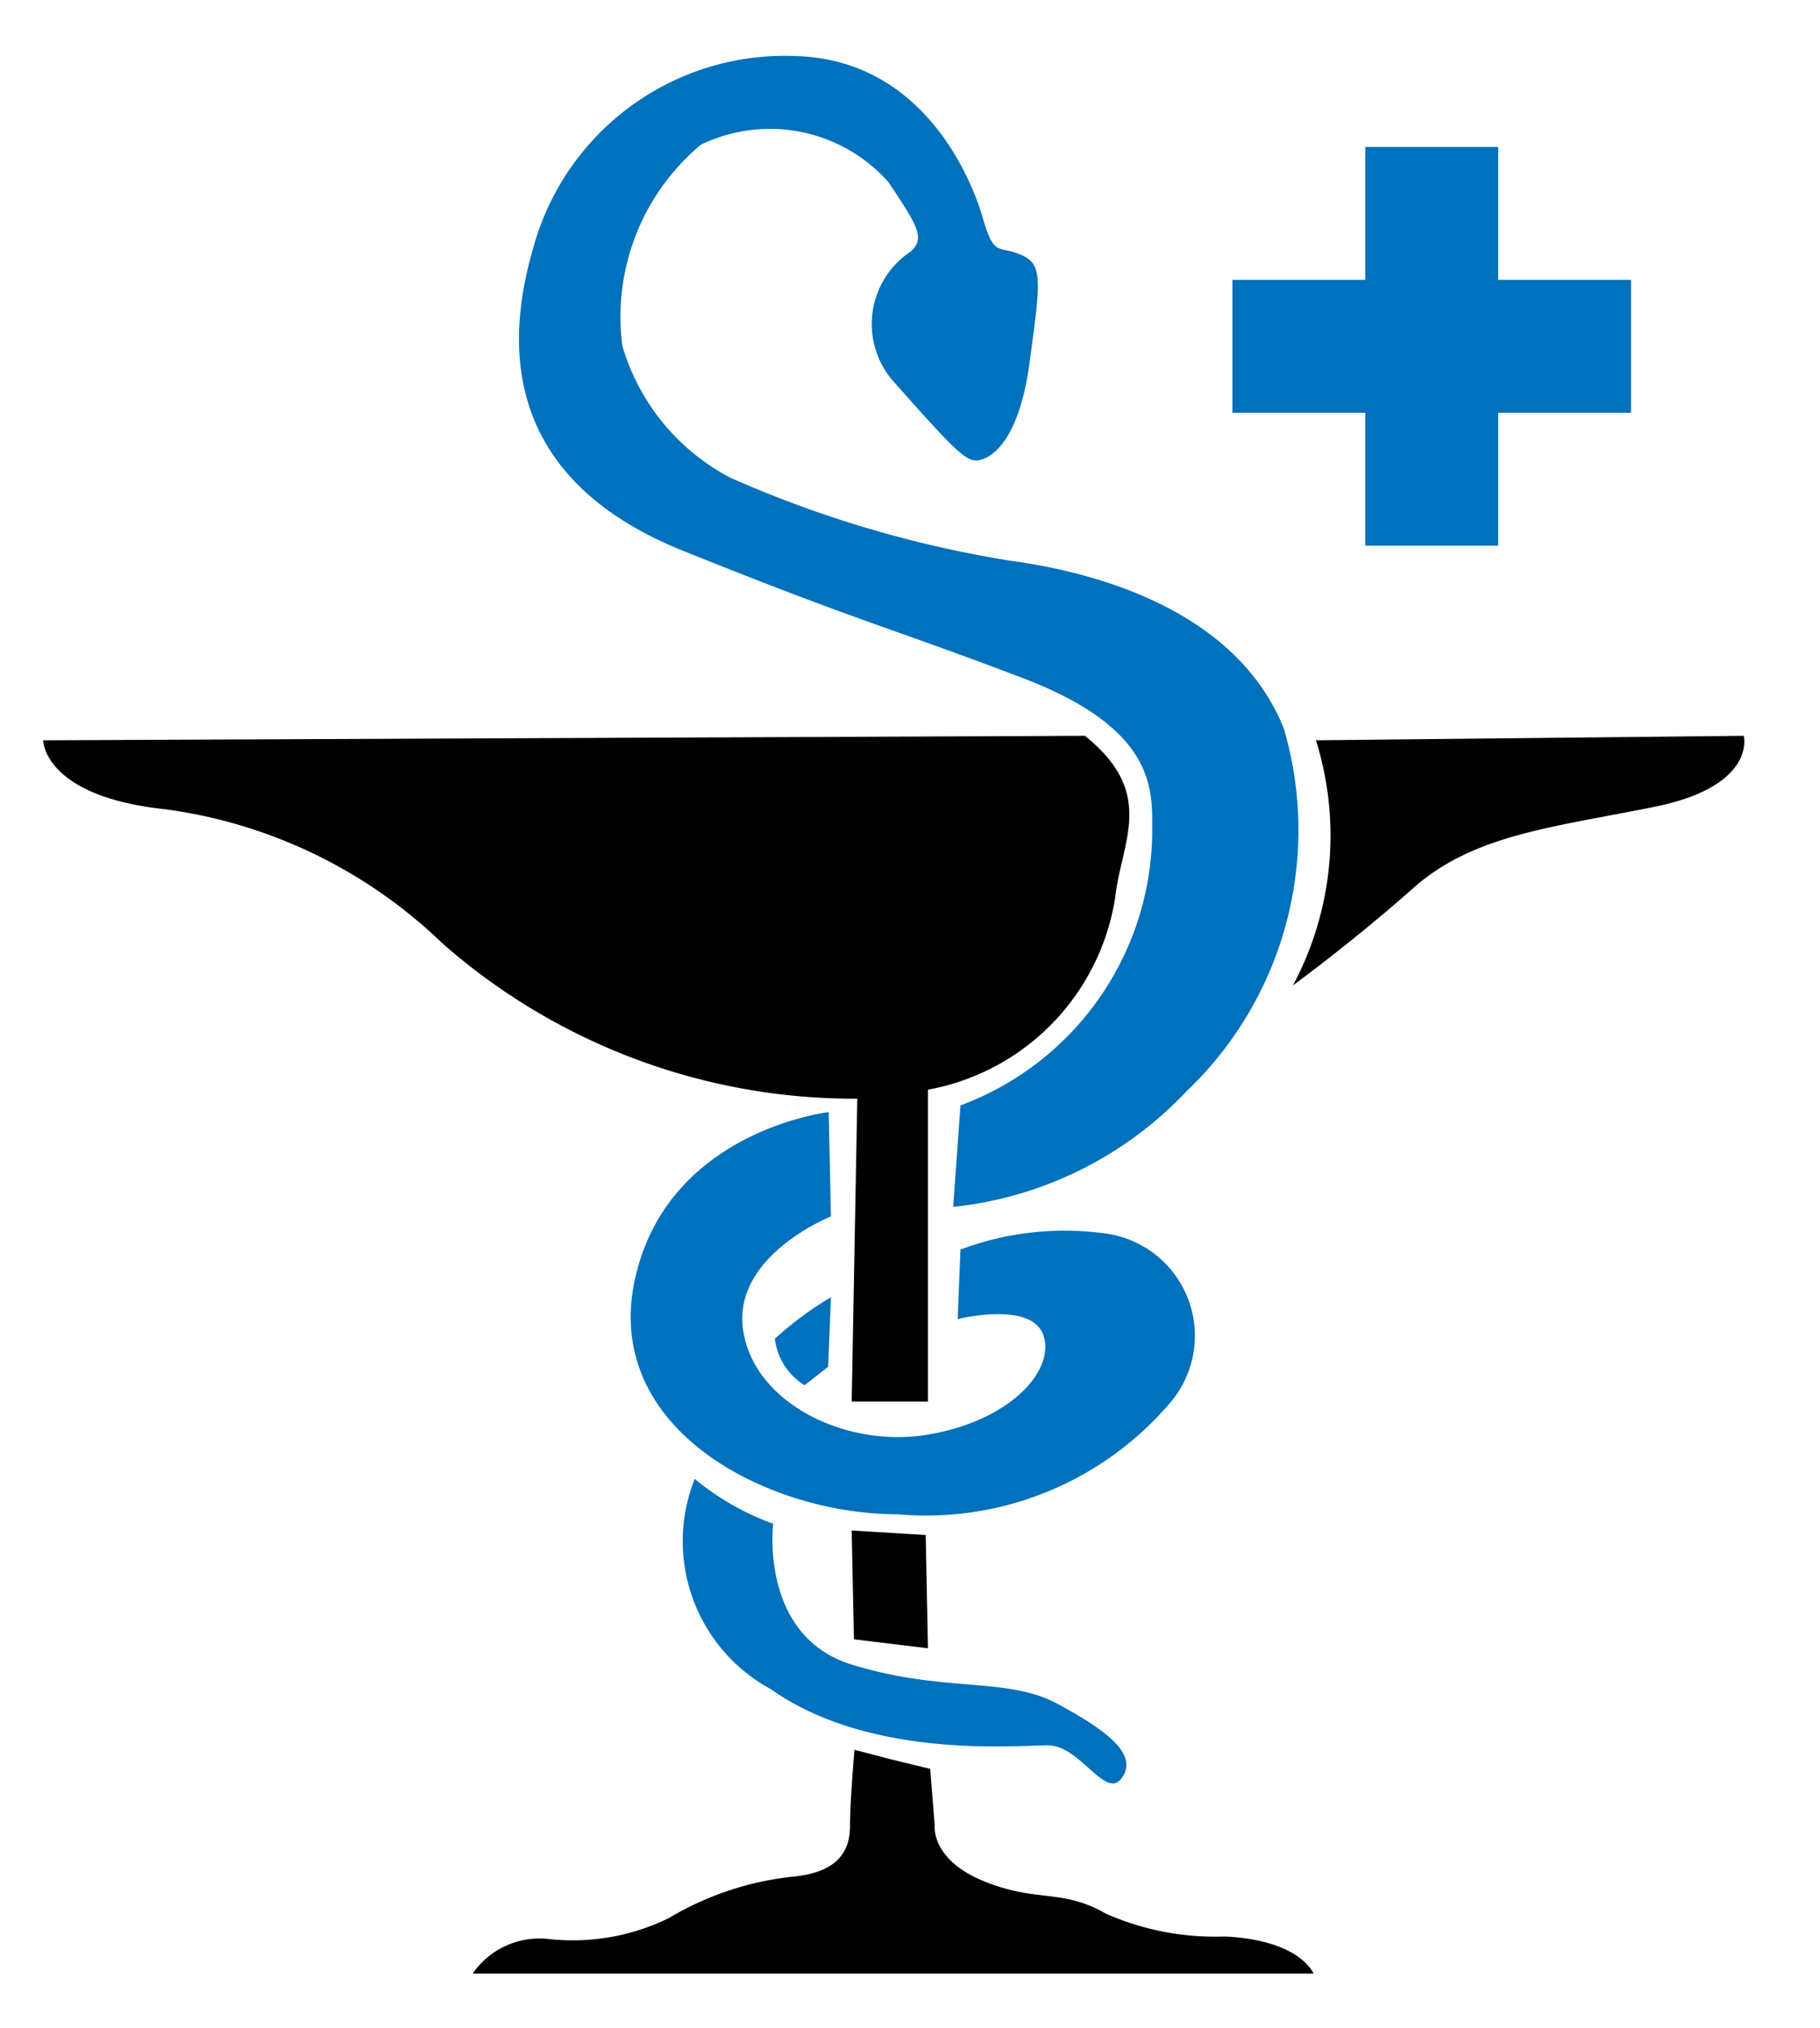
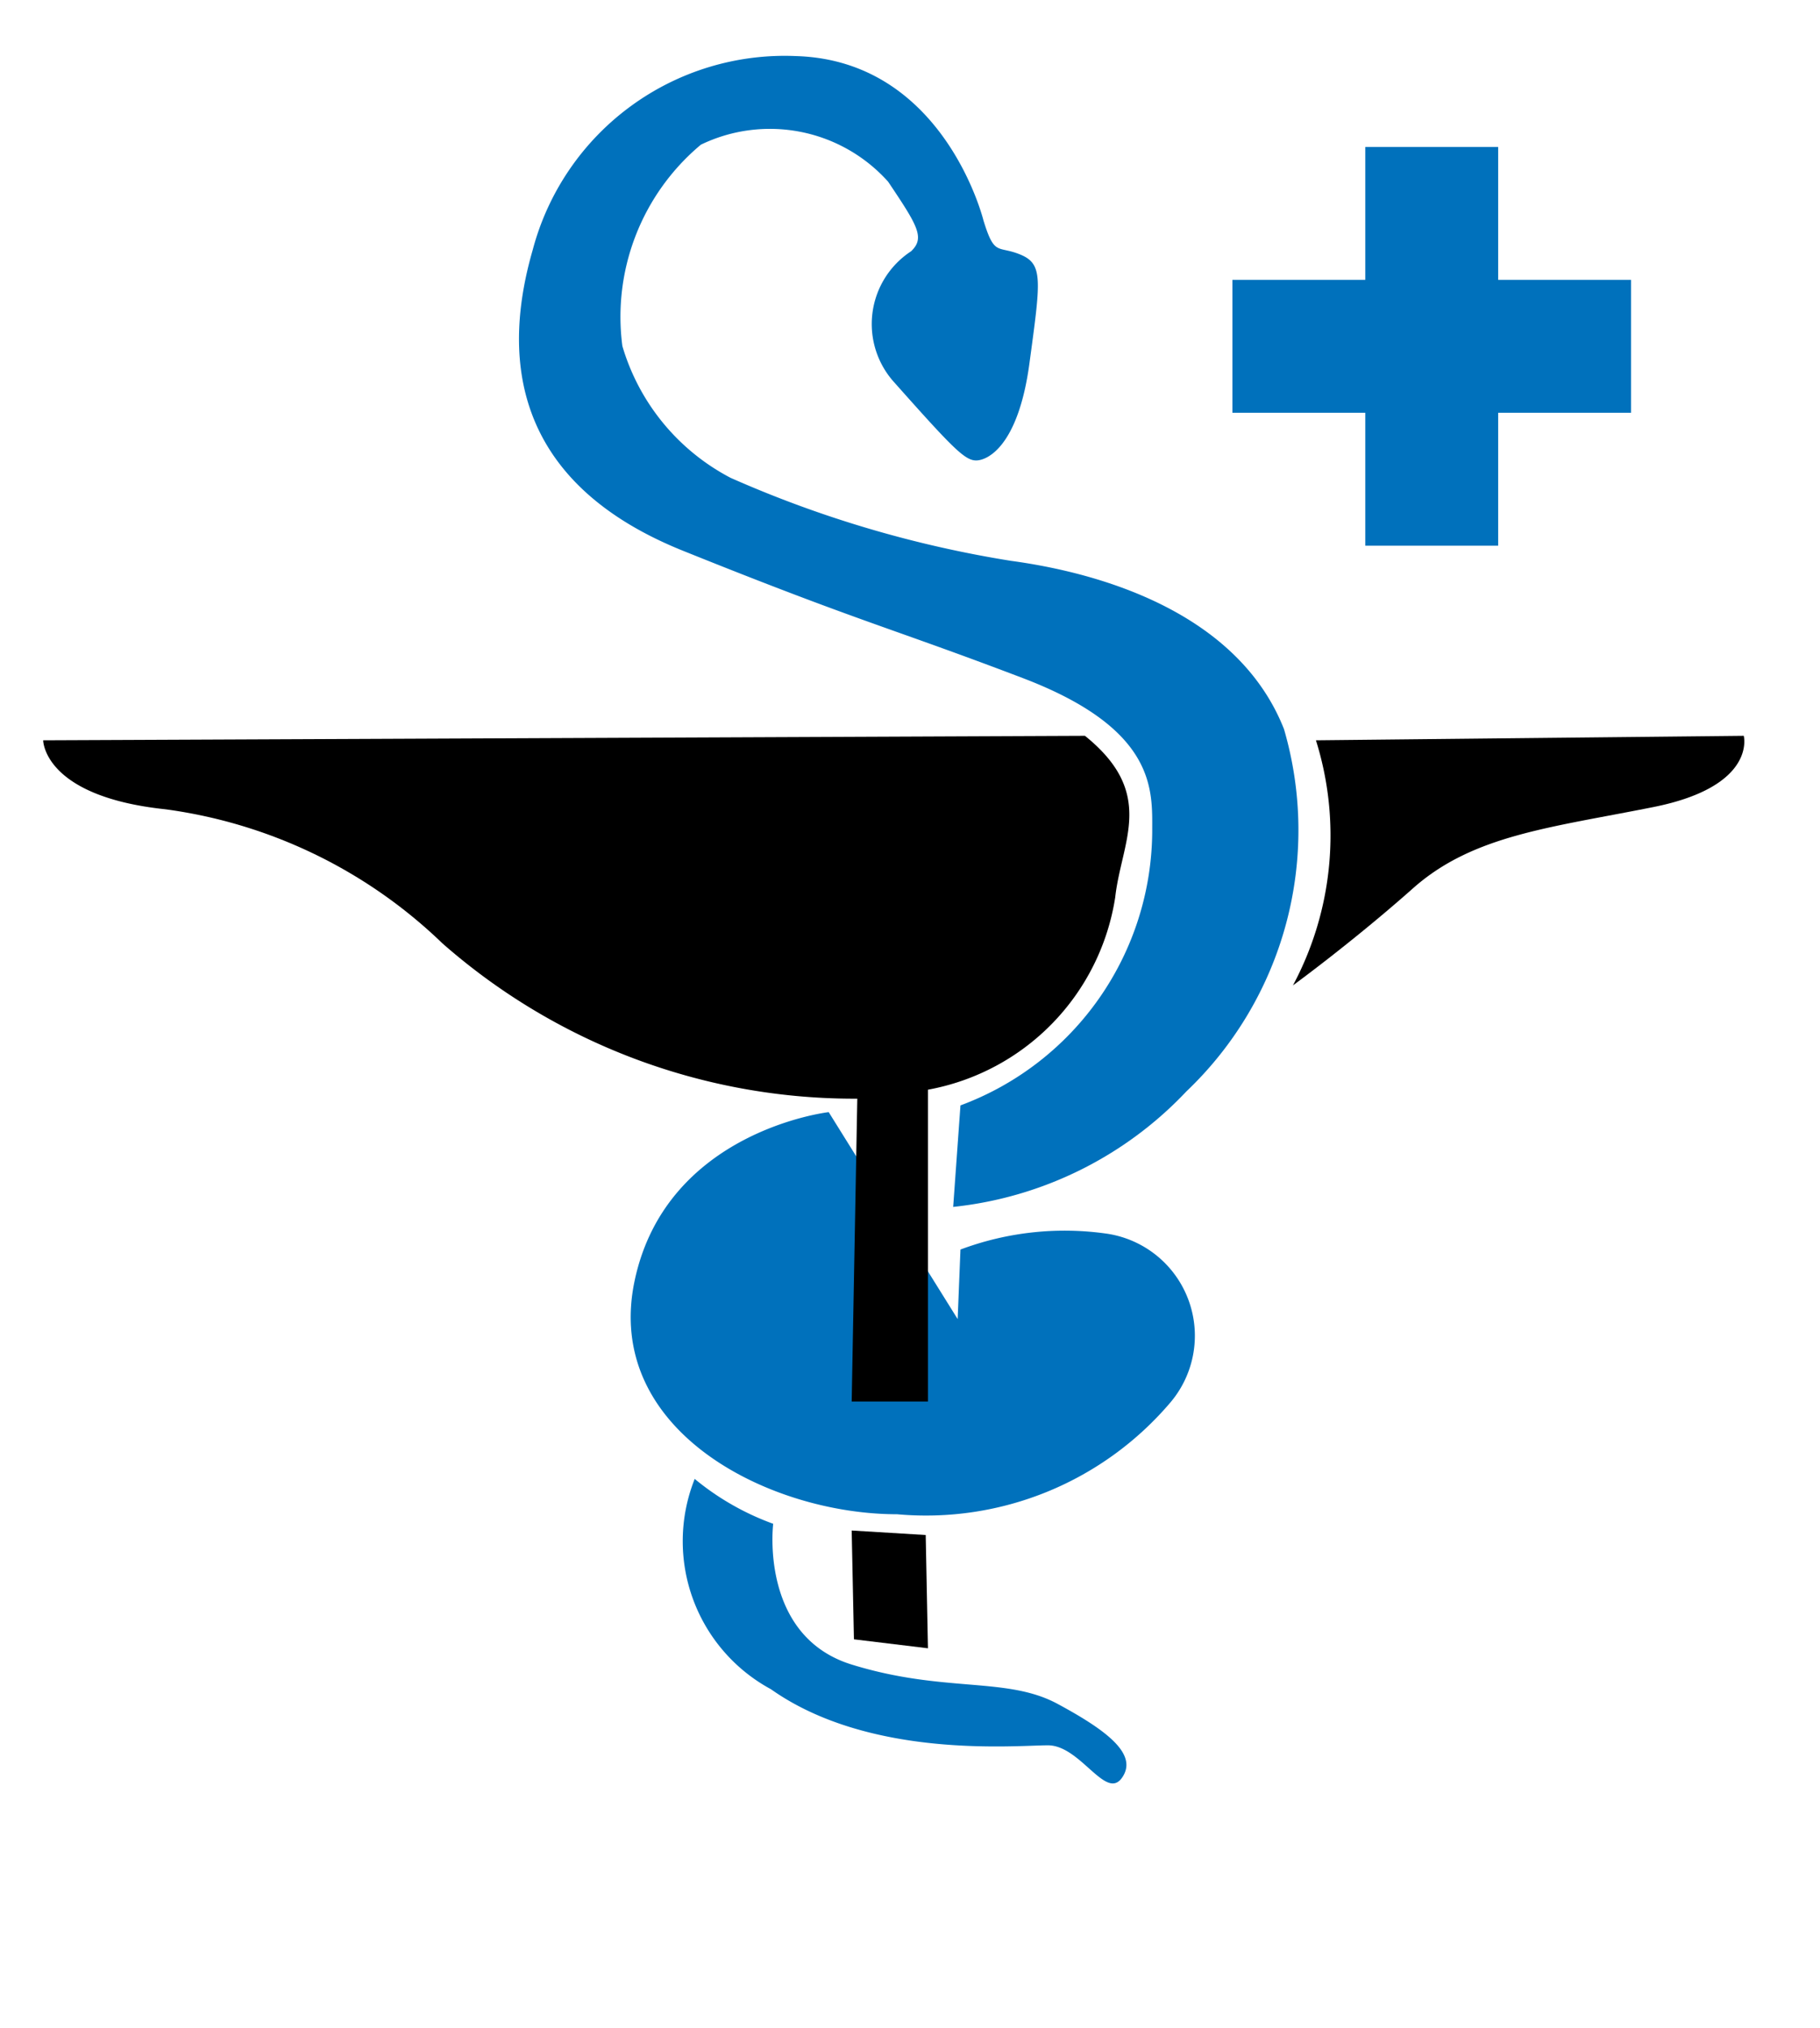
<svg xmlns="http://www.w3.org/2000/svg" id="Calque_1" data-name="Calque 1" viewBox="0 0 32.46 36.16">
  <defs>
    <style>.cls-1{fill:#0071bc;}</style>
  </defs>
  <title>fPlan de travail 1</title>
  <path class="cls-1" d="M17.54,3.93S16.84,1.08,14.2,1A4.65,4.65,0,0,0,9.5,4.46C9,6.19,9,8.54,12.18,9.82s3.67,1.36,6.06,2.27,2.31,2,2.31,2.72a5.24,5.24,0,0,1-3.42,4.9L17,21.52a6.68,6.68,0,0,0,4.16-2.06A6.43,6.43,0,0,0,22.9,13c-.79-2-3.1-2.76-4.87-3a20.24,20.24,0,0,1-5-1.48,3.89,3.89,0,0,1-1.93-2.35,4,4,0,0,1,1.4-3.59,2.83,2.83,0,0,1,3.34.66c.53.79.66,1,.41,1.24a1.55,1.55,0,0,0-.29,2.35C17,8,17.21,8.21,17.41,8.21s.75-.25.95-1.73.25-1.77-.16-1.94S17.74,4.58,17.54,3.93Z" />
  <path d="M23.47,13.2l7.63-.08s.24.9-1.61,1.27-3.22.5-4.29,1.45-2.14,1.73-2.14,1.73A5.67,5.67,0,0,0,23.47,13.2Z" />
-   <path class="cls-1" d="M14.78,19.83s-2.89.33-3.46,3S13.71,27,16,27A5.72,5.72,0,0,0,20.88,25a1.84,1.84,0,0,0-1.12-3,5.3,5.3,0,0,0-2.63.28l-.05,1.24s1.32-.33,1.53.29-.58,1.52-2.06,1.77-3.13-.58-3.3-1.89,1.57-2,1.57-2Z" />
+   <path class="cls-1" d="M14.78,19.83s-2.89.33-3.46,3S13.71,27,16,27A5.72,5.72,0,0,0,20.88,25a1.84,1.84,0,0,0-1.12-3,5.3,5.3,0,0,0-2.63.28l-.05,1.24Z" />
  <path class="cls-1" d="M13.79,27.17s-.25,2,1.4,2.51,2.76.21,3.67.7,1.44.91,1.15,1.32-.74-.58-1.32-.58-3.17.25-4.94-1a3,3,0,0,1-1.36-3.75A4.73,4.73,0,0,0,13.79,27.17Z" />
-   <path class="cls-1" d="M14.82,23.13a6.12,6.12,0,0,0-1,.74,1.13,1.13,0,0,0,.53.83l.42-.33Z" />
  <path d="M19.35,13.12.77,13.2s0,1,2.18,1.23a8.8,8.8,0,0,1,4.94,2.39,11.12,11.12,0,0,0,7.3,2.77h.1l-.1,5.4h1.36l0-5.56A4.13,4.13,0,0,0,19.89,16C20,15,20.63,14.15,19.35,13.12Z" />
-   <path d="M15.89,31.37l.7.17.08,1s-.08.61.87,1,1.4.13,2.18.58a4.82,4.82,0,0,0,2.1.41s1.24,0,1.61.66h-15a1.45,1.45,0,0,1,1.32-.62,3.9,3.9,0,0,0,2.18-.37,5.43,5.43,0,0,1,2.23-.74c.78-.08,1-.45,1-.9s.08-1.36.08-1.36Z" />
  <polygon points="16.55 29.39 16.51 27.37 15.19 27.29 15.23 29.23 16.55 29.39" />
  <polygon class="cls-1" points="29.09 7.36 26.72 7.36 26.72 9.73 24.35 9.73 24.35 7.36 21.98 7.36 21.98 4.99 24.35 4.99 24.35 2.62 26.72 2.62 26.72 4.99 29.09 4.99 29.09 7.36" />
</svg>